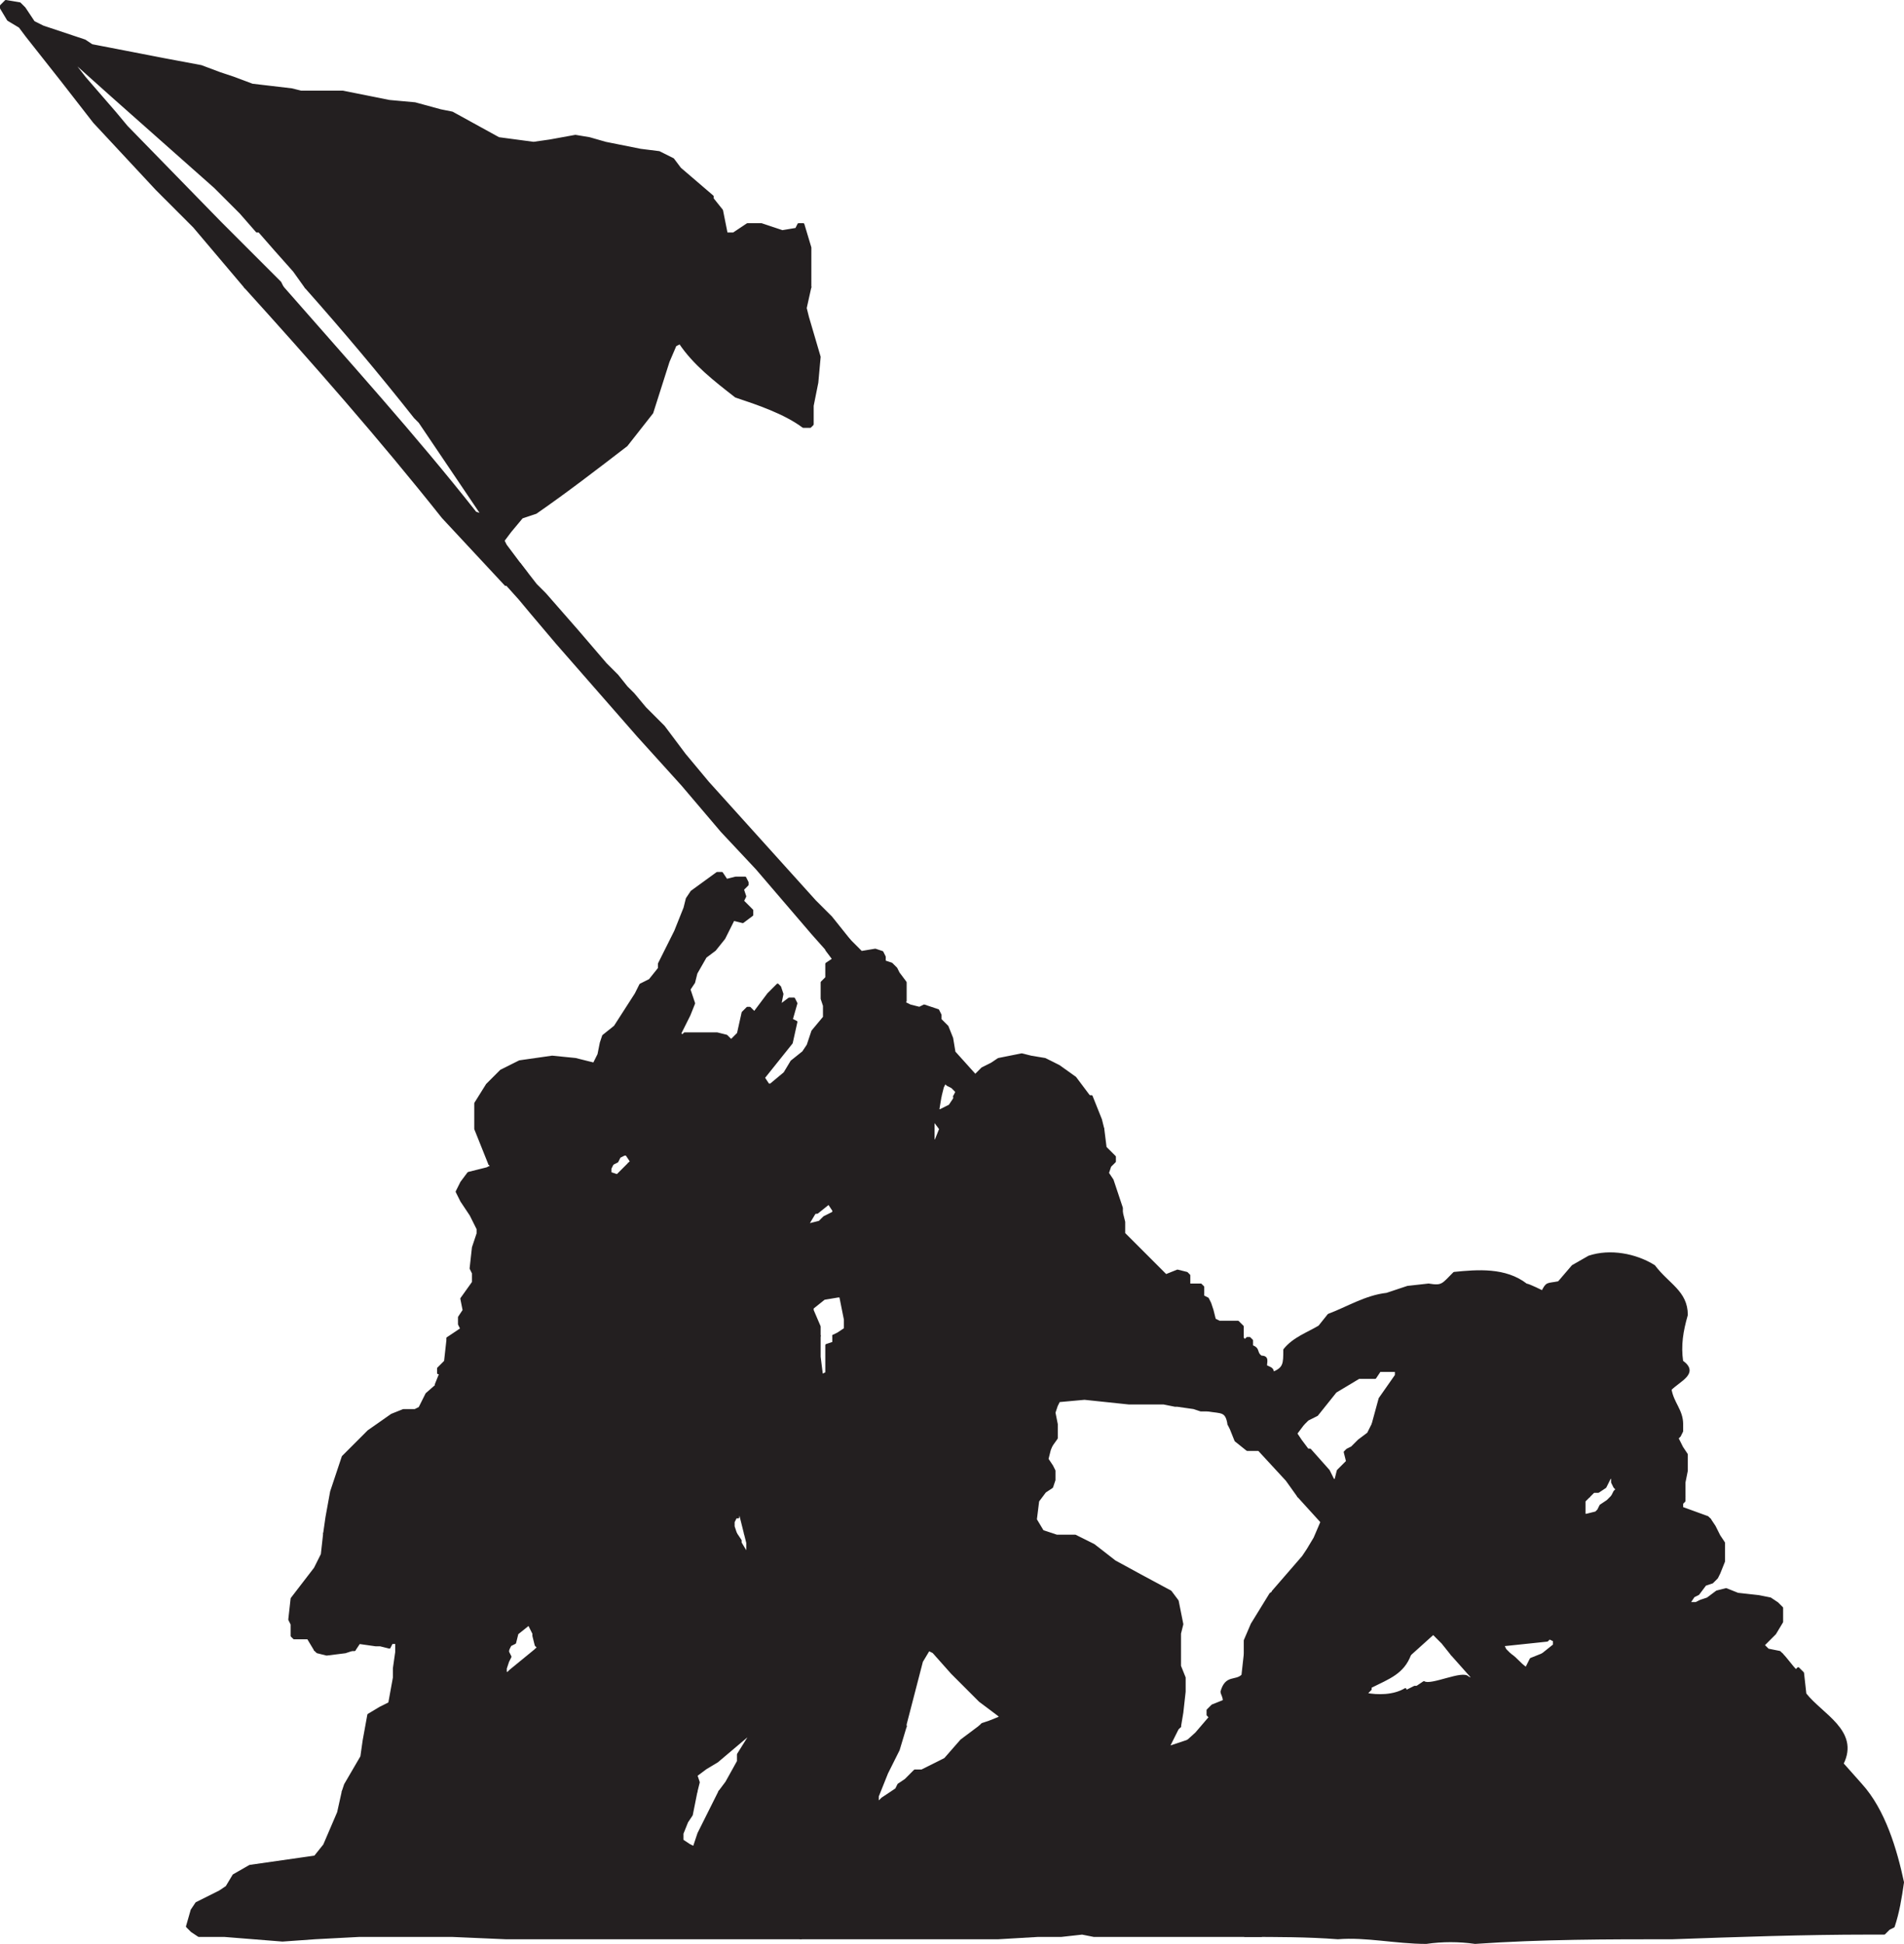
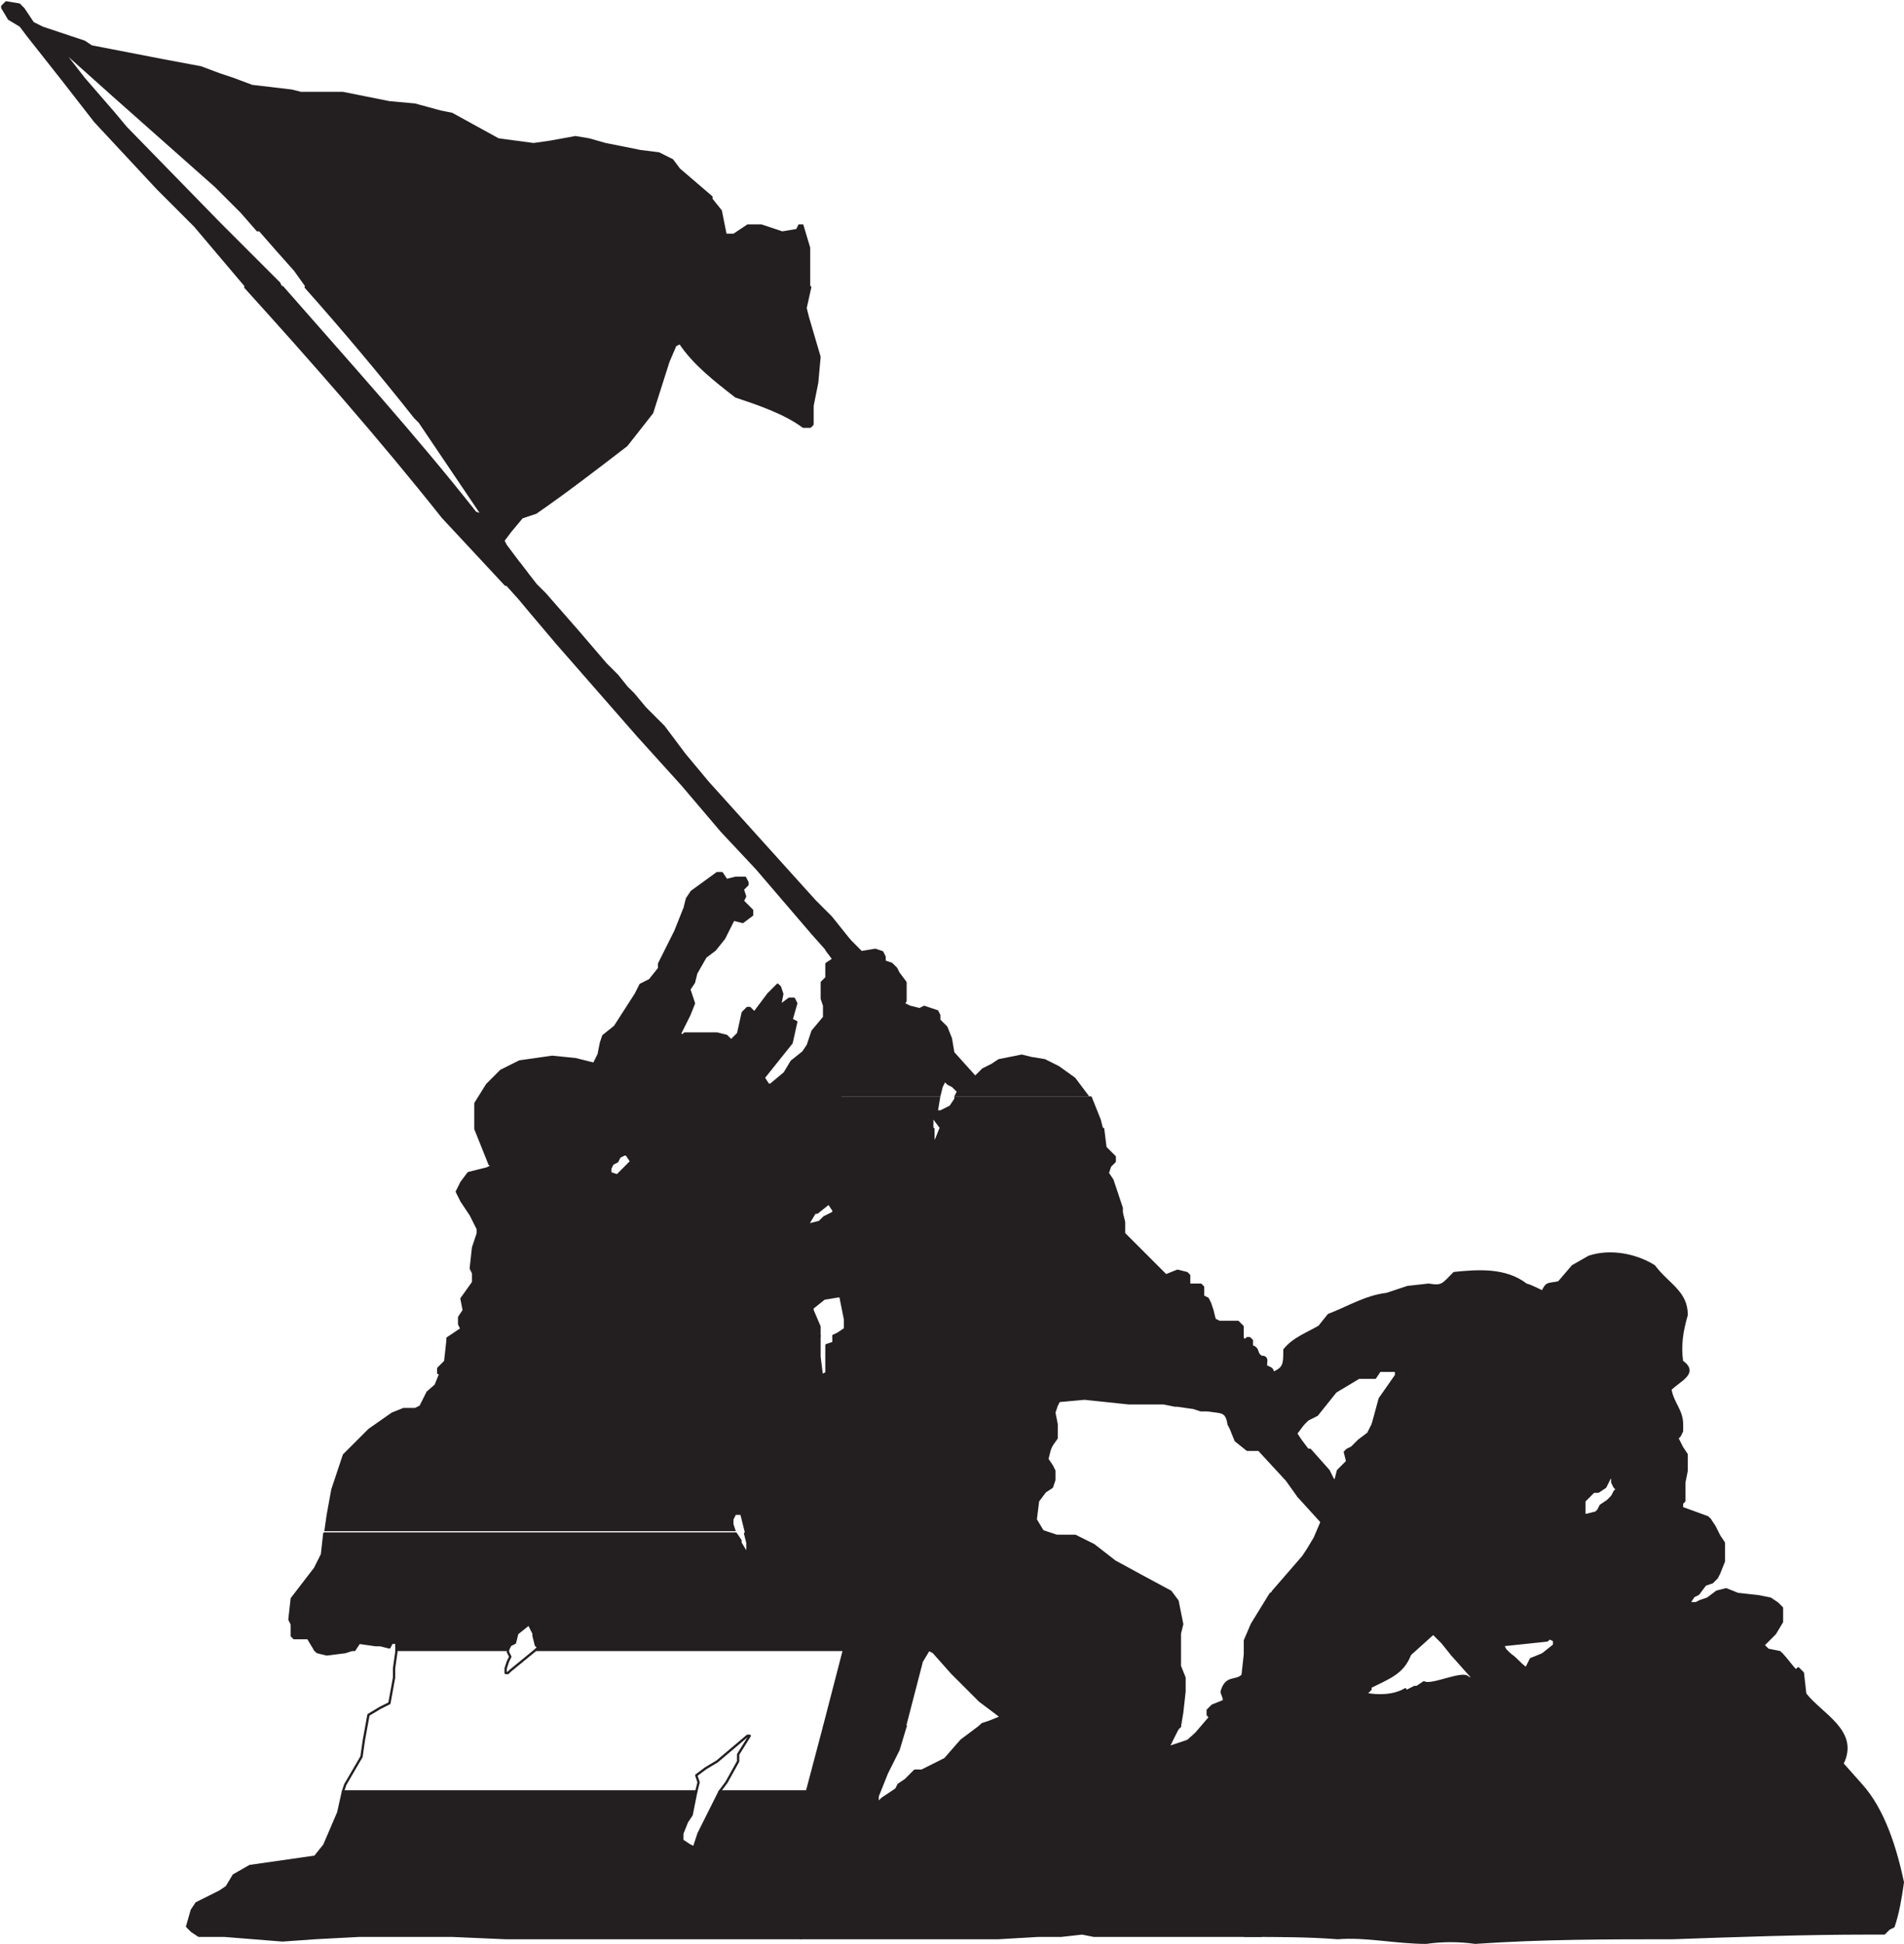
<svg xmlns="http://www.w3.org/2000/svg" width="614.246" height="626.995">
  <path fill="#231f20" fill-rule="evenodd" d="M351.375 353.62h-43.5l.75-1.5-1.5-1.5-1.5-.75-.75-.75-.75 1.5-.75 3h-33.75l21-30.75 3 1.5 3 .75 1.5-.75 4.5 1.5.75 1.5v1.5l2.25 2.25 1.5 3.75.75 4.5 6.75 7.5 2.25-2.25 3-1.5 2.25-1.5 7.5-1.5 3 .75 4.5.75 4.5 2.25 5.25 3.75 4.5 6" />
-   <path fill="none" stroke="#231f20" stroke-linecap="round" stroke-linejoin="round" stroke-miterlimit="10" stroke-width=".75" d="M351.375 353.62h-43.5l.75-1.5-1.5-1.5-1.5-.75-.75-.75-.75 1.5-.75 3h-33.75l21-30.75 3 1.5 3 .75 1.5-.75 4.5 1.5.75 1.5v1.5l2.25 2.25 1.5 3.75.75 4.5 6.75 7.5 2.25-2.25 3-1.5 2.25-1.5 7.5-1.5 3 .75 4.5.75 4.5 2.25 5.25 3.75zm0 0" />
  <path fill="#231f20" fill-rule="evenodd" d="M269.625 353.62h33.75l-.75 4.5h.75l3-1.5 1.5-2.25v-.75h44.25l3 7.5.75 3h-52.5l-2.25-3v3h-39l7.5-10.5" />
-   <path fill="none" stroke="#231f20" stroke-linecap="round" stroke-linejoin="round" stroke-miterlimit="10" stroke-width=".75" d="M269.625 353.62h33.75l-.75 4.5h.75l3-1.5 1.5-2.25v-.75h44.25l3 7.5.75 3h-52.5l-2.25-3v3h-39zm0 0" />
  <path fill="#231f20" fill-rule="evenodd" d="M262.125 364.12h39v3.75h.75l1.5-3.75h52.5l.75 6 3 3v1.5l-1.5 1.5-.75 2.25 1.5 2.25 3 9v1.5h-93v-.75l-1.5-2.25-3.75 3h-20.25l18.75-27" />
  <path fill="none" stroke="#231f20" stroke-linecap="round" stroke-linejoin="round" stroke-miterlimit="10" stroke-width=".75" d="M262.125 364.12h39v3.75h.75l1.5-3.75h52.5l.75 6 3 3v1.5l-1.5 1.5-.75 2.25 1.5 2.25 3 9v1.5h-93v-.75l-1.5-2.25-3.75 3h-20.25zm0 0" />
  <path fill="#231f20" fill-rule="evenodd" d="M243.375 391.12h19.5l-2.25 3.75h.75l3-.75 1.5-1.5 3-1.5h93l.75 3v3.75l13.5 13.5 3.75-1.5 3 .75.75.75v3h3.75l.75.75v3l1.5.75.75 1.5.75 2.25.75 3 1.5.75h6l1.5 1.5v3h-132l1.5-.75 2.25-1.5v-3l-1.5-7.5h-.75l-4.5.75-3.75 3v.75l2.25 5.25v3h-48l27-39.75" />
  <path fill="none" stroke="#231f20" stroke-linecap="round" stroke-linejoin="round" stroke-miterlimit="10" stroke-width=".75" d="M243.375 391.12h19.5l-2.25 3.75h.75l3-.75 1.5-1.5 3-1.5h93l.75 3v3.75l13.5 13.5 3.75-1.5 3 .75.75.75v3h3.75l.75.75v3l1.5.75.75 1.5.75 2.25.75 3 1.5.75h6l1.5 1.5v3h-132l1.5-.75 2.25-1.5v-3l-1.5-7.5h-.75l-4.5.75-3.75 3v.75l2.25 5.25v3h-48zm0 0" />
  <path fill="#231f20" fill-rule="evenodd" d="M216.375 430.87h48v6.75l.75 6 1.5-.75v-9l2.25-.75v-2.25h132v.75l.75.75.75-.75h.75l.75.75v2.25l-12.75 20.25h-3.75l-2.25-.75-5.25-.75h-.75l-3.75-.75h-11.25l-14.25-1.5-8.25.75-.75 1.5-.75 2.25.75 3.75v4.5l-3.75 5.25-135-18 14.25-20.25" />
  <path fill="none" stroke="#231f20" stroke-linecap="round" stroke-linejoin="round" stroke-miterlimit="10" stroke-width=".75" d="M216.375 430.87h48v6.75l.75 6 1.5-.75v-9l2.25-.75v-2.25h132v.75l.75.75.75-.75h.75l.75.75v2.25l-12.75 20.25h-3.75l-2.25-.75-5.25-.75h-.75l-3.75-.75h-11.25l-14.25-1.5-8.25.75-.75 1.5-.75 2.25.75 3.75v4.5l-3.75 5.25-135-18zm0 0" />
-   <path fill="#231f20" fill-rule="evenodd" d="M288.375 494.62h-48l-1.5-6h-.75v.75h-.75l-.75 1.5v1.5l.75 2.25h-132.75l.75-5.25 1.5-8.25 3.75-11.25 8.25-8.25 7.5-5.25 3.75-1.5h3.75l1.5-.75 2.25-4.5 6-5.25 153 12.75-8.25 37.5" />
-   <path fill="none" stroke="#231f20" stroke-linecap="round" stroke-linejoin="round" stroke-miterlimit="10" stroke-width=".75" d="M288.375 494.62h-48l-1.5-6h-.75v.75h-.75l-.75 1.5v1.5l.75 2.25h-132.75l.75-5.25 1.5-8.25 3.75-11.25 8.25-8.25 7.5-5.25 3.75-1.5h3.75l1.5-.75 2.25-4.5 6-5.25 153 12.75zm0 0" />
+   <path fill="#231f20" fill-rule="evenodd" d="M288.375 494.62h-48l-1.5-6h-.75h-.75l-.75 1.5v1.5l.75 2.25h-132.75l.75-5.25 1.5-8.25 3.75-11.25 8.25-8.25 7.5-5.25 3.75-1.5h3.75l1.5-.75 2.25-4.5 6-5.25 153 12.75-8.25 37.5" />
  <path fill="#231f20" fill-rule="evenodd" d="M104.625 494.62h132.75l1.5 2.25v.75l2.25 3.75v-3.75l-.75-3h48l-8.25 37.5h-107.25l.75-.75-.75-.75-.75-3v-.75l-1.5-3-3.75 3-.75 3-1.5.75-.75 1.5h-36v-2.25h-1.5l-.75 1.5-3-.75h-1.5l-5.25-.75-1.5 2.25h-12.75l-2.25-3.75h-4.5l-.75-.75v-3.75l-.75-1.5.75-6.75 7.5-9.75 2.25-4.5.75-6.75" />
  <path fill="none" stroke="#231f20" stroke-linecap="round" stroke-linejoin="round" stroke-miterlimit="10" stroke-width=".75" d="M104.625 494.62h132.75l1.5 2.25v.75l2.25 3.75v-3.75l-.75-3h48l-8.25 37.5h-107.25l.75-.75-.75-.75-.75-3v-.75l-1.5-3-3.75 3-.75 3-1.5.75-.75 1.5h-36v-2.25h-1.5l-.75 1.5-3-.75h-1.5l-5.25-.75-1.5 2.25h-12.75l-2.25-3.75h-4.5l-.75-.75v-3.75l-.75-1.5.75-6.75 7.5-9.75 2.25-4.5zm0 0" />
  <path fill="#231f20" fill-rule="evenodd" d="M101.625 532.12h12.75-.75l-2.25.75-6 .75-3-.75-.75-.75" />
  <path fill="none" stroke="#231f20" stroke-linecap="round" stroke-linejoin="round" stroke-miterlimit="10" stroke-width=".75" d="M101.625 532.12h12.75-.75l-2.25.75-6 .75-3-.75zm0 0" />
-   <path fill="#231f20" fill-rule="evenodd" d="M127.875 532.12h36v.75l.75 1.5-.75 1.5-.75 2.25v1.5h.75l.75-.75 8.25-6.75h107.25l-11.25 45.75h-36.75l2.25-3 3.75-6.75v-2.25l3.75-6h-.75l-9.75 8.25-3.75 2.25-3 2.25.75 2.25-.75 3h-114l.75-2.25 5.25-9 .75-5.25 1.5-8.25 3.75-2.25 3-1.5 1.5-8.25v-3l.75-5.25v-.75" />
  <path fill="none" stroke="#231f20" stroke-linecap="round" stroke-linejoin="round" stroke-miterlimit="10" stroke-width=".75" d="M127.875 532.12h36v.75l.75 1.5-.75 1.5-.75 2.25v1.5h.75l.75-.75 8.25-6.75h107.25l-11.25 45.75h-36.75l2.25-3 3.75-6.75v-2.25l3.75-6h-.75l-9.75 8.25-3.75 2.25-3 2.25.75 2.25-.75 3h-114l.75-2.25 5.25-9 .75-5.25 1.5-8.25 3.75-2.25 3-1.5 1.5-8.25v-3l.75-5.25zm0 0" />
  <path fill="#231f20" fill-rule="evenodd" d="M110.625 577.87h114l-1.5 7.5-1.5 2.25-1.5 3.75v2.25l2.25 1.5 1.5.75 1.5-4.5 6.75-13.5h36.75l-10.5 47.25h-95.25l-17.25-.75h-30l-14.25.75-10.5.75-18.75-1.5h-8.25l-2.25-1.5-1.5-1.5 1.5-5.25 1.5-2.25 7.5-3.75 2.25-1.5 2.25-3.75 5.25-3 21-3 3-3.75 4.5-10.5 1.5-6.75" />
  <path fill="none" stroke="#231f20" stroke-linecap="round" stroke-linejoin="round" stroke-miterlimit="10" stroke-width=".75" d="M110.625 577.87h114l-1.5 7.5-1.5 2.25-1.5 3.75v2.25l2.25 1.5 1.5.75 1.5-4.5 6.75-13.5h36.75l-10.5 47.25h-95.25l-17.25-.75h-30l-14.25.75-10.5.75-18.75-1.5h-8.25l-2.25-1.5-1.5-1.5 1.5-5.25 1.5-2.25 7.5-3.75 2.25-1.5 2.25-3.75 5.25-3 21-3 3-3.75 4.5-10.5zm0 0" />
  <path fill="#231f20" fill-rule="evenodd" d="M574.875 533.62h-77.25l3.75-3v-1.5l-1.5-.75-.75.75-14.25 1.5.75 1.5 1.5 1.5h-18.75l-3-3.75-3-3-7.5 6.75h-53.25v-4.5l2.25-5.25 6-9.75 2.25-1.5 138-23.25 1.5.75 1.5 2.25 1.5 3 1.5 2.25v6l-1.5 3.75-.75 1.5-1.5 1.5-2.25.75-2.25 3-1.5.75-1.5 2.25h2.25l1.5-.75 2.25-.75 3-2.25 3-.75 3.75 1.5 6.75.75 3.75.75 2.25 1.5 1.5 1.5v4.5l-2.25 3.75-3.75 3.75 1.5 1.5 3.75.75.75.75" />
  <path fill="none" stroke="#231f20" stroke-linecap="round" stroke-linejoin="round" stroke-miterlimit="10" stroke-width=".75" d="M574.875 533.62h-77.25l3.75-3v-1.5l-1.5-.75-.75.75-14.25 1.5.75 1.5 1.5 1.5h-18.75l-3-3.75-3-3-7.5 6.75h-53.25v-4.5l2.25-5.25 6-9.75 2.25-1.5 138-23.25 1.5.75 1.5 2.25 1.5 3 1.5 2.25v6l-1.5 3.75-.75 1.5-1.5 1.5-2.25.75-2.25 3-1.5.75-1.5 2.25h2.25l1.5-.75 2.25-.75 3-2.25 3-.75 3.75 1.5 6.75.75 3.75.75 2.25 1.5 1.5 1.5v4.5l-2.25 3.75-3.75 3.75 1.5 1.5 3.75.75zm0 0" />
  <path fill="#231f20" fill-rule="evenodd" d="M401.625 533.62h53.25c-2.25 6-6.75 7.5-12.75 10.5v.75l-1.5 1.5c3.75.75 9 .75 12.75-1.5v.75l3-1.5h.75l2.25-1.5c2.25 1.5 12.75-3.75 14.25-1.5l2.25.75-1.5-1.5-6-6.75h18.75c2.25 1.5 3 3 5.25 4.5l1.5-3 3.75-1.5h77.25c1.5 1.5 3 3.75 4.5 5.25l.75-.75 1.5 1.5.75 6.75c5.25 6.75 17.25 12 12 22.5l6 6.75c7.5 8.25 11.25 21 13.5 31.5-.75 5.25-1.5 9.75-3 14.25l-1.5.75-1.5 1.5h-5.25c-20.25 0-42 .75-63 1.5-21 0-42 0-63.75 1.5-5.25-.75-10.5-.75-15.75 0-9.75 0-19.5-2.25-28.5-1.5-9.75-.75-19.5-.75-30-.75l-23.25-58.5 7.5-6.75 4.5-5.25-.75-.75v-1.5l1.5-1.5 3.75-1.5c0-1.5-.75-2.25-.75-3 1.5-5.25 4.5-3 6.75-5.25l.75-6.75" />
  <path fill="none" stroke="#231f20" stroke-linecap="round" stroke-linejoin="round" stroke-miterlimit="10" stroke-width=".75" d="M401.625 533.62h53.25c-2.25 6-6.75 7.5-12.75 10.5v.75l-1.5 1.5c3.75.75 9 .75 12.75-1.5v.75l3-1.5h.75l2.25-1.5c2.25 1.5 12.75-3.75 14.25-1.5l2.25.75-1.5-1.5-6-6.75h18.75c2.25 1.5 3 3 5.25 4.5l1.5-3 3.75-1.5h77.25c1.5 1.5 3 3.75 4.5 5.25l.75-.75 1.5 1.5.75 6.75c5.25 6.75 17.25 12 12 22.5l6 6.75c7.5 8.25 11.25 21 13.5 31.5-.75 5.25-1.5 9.75-3 14.25l-1.5.75-1.5 1.5h-5.25c-20.25 0-42 .75-63 1.5-21 0-42 0-63.75 1.5-5.25-.75-10.5-.75-15.75 0-9.75 0-19.5-2.25-28.5-1.5-9.75-.75-19.5-.75-30-.75l-23.25-58.5 7.5-6.75 4.5-5.25-.75-.75v-1.5l1.5-1.5 3.75-1.5c0-1.5-.75-2.25-.75-3 1.5-5.25 4.5-3 6.75-5.25zm0 0" />
  <path fill="#231f20" fill-rule="evenodd" d="M261.375 92.62H98.625l-3.75-5.25-6-6.75-5.25-6h-.75l-5.25-6-8.25-8.25-33-29.25-14.25-12.75 5.25 6.75 9.75 11.25 3.75 4.5 30 30.75 19.5 19.5.75 1.5h-12l-16.5-19.5-12-12-20.25-21.75-10.5-13.5-11.25-14.25-2.25-3-3.75-2.25-2.25-3.75v-.75l1.5-1.5 4.5.75 1.5 1.5 3 4.5 3 1.5 13.5 4.5 2.25 1.5 23.25 4.5 12 2.25 6 2.25 4.5 1.5 6 2.25 12.75 1.5 3 .75h13.5l15 3 8.25.75 8.25 2.25 3.75.75 15 8.25 11.25 1.5 5.25-.75 8.25-1.5 4.5.75 5.25 1.5 11.25 2.25 6 .75 4.5 2.25 2.25 3 10.5 9v.75l3 3.75 1.5 7.5h2.25l4.5-3h4.5l6.75 2.25 4.5-.75.75-1.5h1.5l2.25 7.5v12.75" />
-   <path fill="none" stroke="#231f20" stroke-linecap="round" stroke-linejoin="round" stroke-miterlimit="10" stroke-width=".75" d="M261.375 92.62H98.625l-3.75-5.25-6-6.75-5.25-6h-.75l-5.25-6-8.25-8.25-33-29.25-14.25-12.75 5.25 6.75 9.75 11.25 3.75 4.5 30 30.75 19.5 19.5.75 1.5h-12l-16.5-19.5-12-12-20.25-21.75-10.5-13.5-11.25-14.25-2.25-3-3.75-2.25-2.25-3.75v-.75l1.5-1.5 4.5.75 1.5 1.5 3 4.5 3 1.5 13.5 4.5 2.25 1.5 23.25 4.5 12 2.25 6 2.25 4.5 1.5 6 2.25 12.75 1.5 3 .75h13.5l15 3 8.25.75 8.25 2.25 3.75.75 15 8.25 11.25 1.5 5.25-.75 8.25-1.5 4.5.75 5.25 1.5 11.25 2.25 6 .75 4.5 2.25 2.25 3 10.5 9v.75l3 3.75 1.5 7.5h2.25l4.5-3h4.5l6.75 2.25 4.5-.75.75-1.5h1.5l2.25 7.5zm0 0" />
  <path fill="#231f20" fill-rule="evenodd" d="M79.125 92.62h12c21 24 42.75 48 62.25 72.75l2.25.75-20.25-30-1.5-1.5c-11.25-14.25-23.25-28.5-35.25-42h162.75l-1.5 6.75.75 3 3.75 12.75-.75 8.25-1.5 7.5v6l-.75.75h-2.25c-6-4.5-15-7.5-21.75-9.75-6.75-5.25-13.5-10.5-18-17.25l-1.5.75-2.25 5.25-5.25 16.5-8.25 10.5c-9.75 7.5-19.5 15-29.25 21.75l-4.5 1.5-3.75 4.5-2.25 3 .75 1.5 6.75 9-2.25 2.25-3.75.75-.75.75-20.25-21.75c-20.25-25.5-42-50.25-63.75-74.25" />
  <path fill="none" stroke="#231f20" stroke-linecap="round" stroke-linejoin="round" stroke-miterlimit="10" stroke-width=".75" d="M79.125 92.62h12c21 24 42.75 48 62.25 72.75l2.25.75-20.25-30-1.5-1.5c-11.25-14.25-23.25-28.5-35.25-42h162.75l-1.5 6.75.75 3 3.75 12.75-.75 8.25-1.5 7.5v6l-.75.75h-2.25c-6-4.5-15-7.5-21.75-9.75-6.75-5.25-13.5-10.5-18-17.25l-1.5.75-2.25 5.25-5.25 16.5-8.25 10.5c-9.75 7.5-19.5 15-29.25 21.75l-4.5 1.5-3.75 4.5-2.25 3 .75 1.5 6.75 9-2.25 2.25-3.75.75-.75.75-20.25-21.75c-20.25-25.5-42-50.25-63.75-74.25zm0 0" />
  <path fill="#231f20" fill-rule="evenodd" d="m186.375 203.62 9 10.5 3.75 3.75 3 3.75 2.25 2.25 3.75 4.5 6 6 6.75 9 7.5 9 34.5 38.25 5.25 5.25 6 7.5-6 4.5-6-6.75-18-21-11.25-12-12.75-15-14.25-15.75-26.25-30-8.25-9.75-3.75-4.5-6.75-7.5 6.75-3.75 5.25 6.75 3 3 10.5 12" />
  <path fill="none" stroke="#231f20" stroke-linecap="round" stroke-linejoin="round" stroke-miterlimit="10" stroke-width=".75" d="m186.375 203.62 9 10.5 3.75 3.75 3 3.75 2.25 2.25 3.75 4.5 6 6 6.75 9 7.5 9 34.5 38.25 5.25 5.25 6 7.5-6 4.5-6-6.75-18-21-11.25-12-12.75-15-14.25-15.75-26.25-30-8.25-9.75-3.75-4.5-6.75-7.5 6.75-3.75 5.25 6.75 3 3zm0 0" />
  <path fill="#231f20" fill-rule="evenodd" d="M256.125 375.37h-53.25l.75-.75-1.5-2.25h-.75l-1.5.75-.75 1.5-1.5.75h-39.75l-4.5-11.25v-8.25l3.75-6 4.5-4.5 6-3 10.5-1.5 7.5.75 6 1.5 1.5-3 .75-3.75.75-2.25 3.75-3 6.75-10.5 1.5-3 3-1.5 3-3.75v-1.5l5.25-10.5 3-7.5.75-3 1.5-2.25 8.25-6h1.5l1.5 2.25 3-.75h3l.75 1.5v.75l-1.5 1.5.75 2.25-.75 1.5 3 3v1.5l-3 2.25-3-.75-3 6-3 3.75-3 2.25-3 5.25-.75 3-1.5 2.25 1.5 4.5-1.5 3.75-3 6 .75.75.75-.75h10.5l3 .75 1.5 1.5 2.25-2.25 1.5-6.75 1.5-1.5h.75l1.5 1.5 4.5-6 3-3 .75.75.75 2.25-.75 3.75 3-2.25h1.5l.75 1.5-1.5 5.25 1.5.75-1.5 6.75-9 11.25 1.5 2.25h.75l4.5-3.75 2.25-3.75 3.75-3 1.5-2.25 1.5-4.5 3.75-4.5v-3.75l-.75-2.25v-5.25l1.5-1.5v-4.5l2.25-1.5-2.25-3 6-4.5 5.25 5.25 4.5-.75 2.25.75.75 1.5v1.5l2.25.75 1.5 1.5.75 1.5 2.25 3v6l-36 52.5" />
  <path fill="none" stroke="#231f20" stroke-linecap="round" stroke-linejoin="round" stroke-miterlimit="10" stroke-width=".75" d="M256.125 375.37h-53.25l.75-.75-1.5-2.25h-.75l-1.5.75-.75 1.5-1.5.75h-39.75l-4.5-11.25v-8.25l3.75-6 4.5-4.5 6-3 10.5-1.5 7.5.75 6 1.5 1.5-3 .75-3.75.75-2.25 3.75-3 6.75-10.5 1.5-3 3-1.5 3-3.75v-1.5l5.25-10.5 3-7.5.75-3 1.5-2.25 8.25-6h1.5l1.5 2.25 3-.75h3l.75 1.5v.75l-1.5 1.5.75 2.25-.75 1.5 3 3v1.5l-3 2.25-3-.75-3 6-3 3.75-3 2.25-3 5.25-.75 3-1.5 2.25 1.5 4.5-1.5 3.75-3 6 .75.75.75-.75h10.5l3 .75 1.5 1.5 2.25-2.25 1.5-6.75 1.5-1.5h.75l1.5 1.5 4.5-6 3-3 .75.75.75 2.25-.75 3.75 3-2.25h1.5l.75 1.5-1.5 5.25 1.5.75-1.5 6.75-9 11.25 1.5 2.25h.75l4.5-3.75 2.25-3.75 3.75-3 1.5-2.25 1.5-4.5 3.75-4.5v-3.75l-.75-2.25v-5.25l1.5-1.5v-4.5l2.25-1.5-2.25-3 6-4.5 5.25 5.25 4.5-.75 2.25.75.75 1.5v1.5l2.25.75 1.5 1.5.75 1.5 2.25 3v6zm0 0" />
  <path fill="#231f20" fill-rule="evenodd" d="M157.875 375.37h39.75l-.75 1.5v1.5l2.25.75 3.75-3.75h53.25l-51 75.75-64.5-4.5 1.5-3.75h-.75v-1.5l2.25-2.25.75-6.75v-.75l4.5-3-.75-1.5v-2.25l1.5-2.25-.75-3.75 3.75-5.25v-3l-.75-1.5.75-6.75 1.5-4.5v-1.5l-2.25-4.5-3-4.5-1.5-3 1.5-3 2.25-3 6-1.5 1.5-.75-.75-.75" />
  <path fill="none" stroke="#231f20" stroke-linecap="round" stroke-linejoin="round" stroke-miterlimit="10" stroke-width=".75" d="M157.875 375.37h39.75l-.75 1.5v1.5l2.25.75 3.75-3.75h53.25l-51 75.75-64.5-4.5 1.5-3.75h-.75v-1.5l2.25-2.25.75-6.75v-.75l4.5-3-.75-1.5v-2.25l1.5-2.25-.75-3.75 3.75-5.25v-3l-.75-1.5.75-6.75 1.5-4.5v-1.5l-2.25-4.5-3-4.5-1.5-3 1.5-3 2.25-3 6-1.5 1.5-.75zm0 0" />
  <path fill="#231f20" fill-rule="evenodd" d="M542.625 459.37h-99.75l2.25-8.25 5.25-7.5v-1.5h-5.25l-1.5 2.25h-5.25l-7.5 4.5-6 7.5-3 1.5-1.5 1.5h-24c-.75-4.5-2.25-3.75-6.75-4.5l12.75-21c4.5.75 2.25 2.25 4.5 3.75 2.25 0 1.5 1.5 1.5 3 1.5.75 2.25.75 2.25 2.25 3.75-1.5 3.75-3 3.75-7.5 3-3.75 7.5-5.25 11.25-7.5l3-3.75c6-2.25 12-6 18.75-6.75l6.75-2.25 6.75-.75c4.5.75 4.5 0 8.25-3.75 7.5-.75 16.5-1.5 23.25 3.75.75 0 5.25 2.25 5.25 2.25 1.5-3 1.5-2.25 5.25-3l4.5-5.25 5.25-3c6.75-2.25 15-.75 21 3 4.5 6 10.5 8.25 10.5 15.75-1.5 5.25-2.25 9.75-1.5 15 5.25 3.75-.75 6-3.75 9 .75 4.5 3.75 6.75 3.75 11.25" />
  <path fill="none" stroke="#231f20" stroke-linecap="round" stroke-linejoin="round" stroke-miterlimit="10" stroke-width=".75" d="M542.625 459.37h-99.75l2.25-8.25 5.25-7.5v-1.5h-5.25l-1.5 2.25h-5.25l-7.5 4.5-6 7.5-3 1.5-1.5 1.5h-24c-.75-4.5-2.25-3.75-6.75-4.5l12.75-21c4.5.75 2.25 2.25 4.5 3.75 2.25 0 1.5 1.5 1.5 3 1.5.75 2.25.75 2.25 2.25 3.75-1.5 3.75-3 3.75-7.5 3-3.75 7.5-5.25 11.25-7.5l3-3.75c6-2.25 12-6 18.75-6.75l6.75-2.25 6.75-.75c4.5.75 4.5 0 8.25-3.75 7.5-.75 16.5-1.5 23.25 3.75.75 0 5.25 2.25 5.25 2.25 1.5-3 1.5-2.25 5.25-3l4.5-5.25 5.25-3c6.75-2.25 15-.75 21 3 4.5 6 10.5 8.25 10.5 15.75-1.5 5.25-2.25 9.75-1.5 15 5.25 3.75-.75 6-3.75 9 .75 4.5 3.75 6.75 3.75 11.25zm0 0" />
  <path fill="#231f20" fill-rule="evenodd" d="M396.375 459.37h24l-2.25 3 1.5 2.25 2.25 3h.75l6 6.75 1.5 3h.75l.75-3 3-3-.75-3 .75-.75 1.5-.75 2.25-2.25 3-2.25 1.5-3h99.75v2.25l-.75 1.5-.75.75 1.5 3 1.5 2.25v5.25l-.75 3.75v4.5h-23.25l.75-1.5.75-.75-.75-.75-.75-1.5v-1.5h-.75l-1.5 3-2.25 1.5h-1.5l-1.5 1.5h-93.75l-3.75-5.25-9-9.75h-3.75l-3.75-3-1.5-3.75-.75-1.5" />
  <path fill="none" stroke="#231f20" stroke-linecap="round" stroke-linejoin="round" stroke-miterlimit="10" stroke-width=".75" d="M396.375 459.37h24l-2.25 3 1.5 2.25 2.25 3h.75l6 6.75 1.5 3h.75l.75-3 3-3-.75-3 .75-.75 1.5-.75 2.25-2.25 3-2.25 1.5-3h99.75v2.25l-.75 1.5-.75.75 1.5 3 1.5 2.25v5.25l-.75 3.75v4.5h-23.25l.75-1.5.75-.75-.75-.75-.75-1.5v-1.5h-.75l-1.5 3-2.25 1.5h-1.5l-1.5 1.5h-93.75l-3.75-5.25-9-9.75h-3.75l-3.75-3-1.5-3.75zm0 0" />
  <path fill="#231f20" fill-rule="evenodd" d="M418.875 482.62h93.75l-1.5 1.5v4.5h.75l3-.75.75-.75.75-1.5 2.25-1.5 1.5-1.5h23.25v1.5l-.75.75v1.5l8.25 3 .75.75-140.25 23.25h-.75l9.75-11.25 1.5-2.25 2.25-3.75 2.25-5.25-7.5-8.25" />
  <path fill="none" stroke="#231f20" stroke-linecap="round" stroke-linejoin="round" stroke-miterlimit="10" stroke-width=".75" d="M418.875 482.62h93.75l-1.5 1.5v4.5h.75l3-.75.75-.75.75-1.5 2.25-1.5 1.5-1.5h23.25v1.5l-.75.75v1.5l8.25 3 .75.75-140.25 23.25h-.75l9.75-11.25 1.5-2.25 2.25-3.75 2.25-5.25zm0 0" />
  <path fill="#231f20" fill-rule="evenodd" d="M380.625 556.87h-64.5l.75-.75 2.25-.75 3.75-1.5-.75-.75-6-4.5-9-9-6-6.75-1.5-.75-2.25 3.75-5.25 20.25v.75h-26.25l27-104.25 47.25 11.25-1.5 3.75-.75 3 1.5 2.25.75 1.5v3l-.75 2.25-2.25 1.5-2.25 3-.75 6 2.25 3.75 4.5 1.5h6l6 3 6.75 5.25 8.25 4.5 9.75 5.25 2.25 3 1.5 7.5-.75 3v10.5l1.5 3.75v4.5l-.75 6.75-.75 4.5" />
  <path fill="none" stroke="#231f20" stroke-linecap="round" stroke-linejoin="round" stroke-miterlimit="10" stroke-width=".75" d="M380.625 556.87h-64.5l.75-.75 2.25-.75 3.75-1.5-.75-.75-6-4.5-9-9-6-6.75-1.5-.75-2.25 3.75-5.25 20.25v.75h-26.25l27-104.25 47.25 11.25-1.5 3.75-.75 3 1.5 2.25.75 1.5v3l-.75 2.25-2.25 1.5-2.25 3-.75 6 2.25 3.75 4.5 1.5h6l6 3 6.75 5.25 8.25 4.5 9.75 5.25 2.25 3 1.5 7.5-.75 3v10.5l1.5 3.75v4.5l-.75 6.75zm0 0" />
  <path fill="#231f20" fill-rule="evenodd" d="M265.875 556.87h26.25l-2.25 7.5-3.75 7.5-3 7.5v2.25l1.5-1.5 4.5-3 .75-1.5 2.25-1.5 3-3h2.25l7.5-3.75 5.25-6 6-4.5h64.5l-.75.75-3 6 11.25-3.75 18.75 64.5h-54l-3.75-.75-6.75.75h-7.5l-12.75.75h-63.75l-9.75-3 17.25-65.25" />
  <path fill="none" stroke="#231f20" stroke-linecap="round" stroke-linejoin="round" stroke-miterlimit="10" stroke-width=".75" d="M265.875 556.87h26.25l-2.25 7.5-3.75 7.5-3 7.5v2.25l1.5-1.5 4.5-3 .75-1.5 2.25-1.5 3-3h2.25l7.5-3.75 5.25-6 6-4.5h64.5l-.75.75-3 6 11.25-3.75 18.75 64.5h-54l-3.75-.75-6.75.75h-7.5l-12.75.75h-63.75l-9.75-3zm0 0" />
</svg>